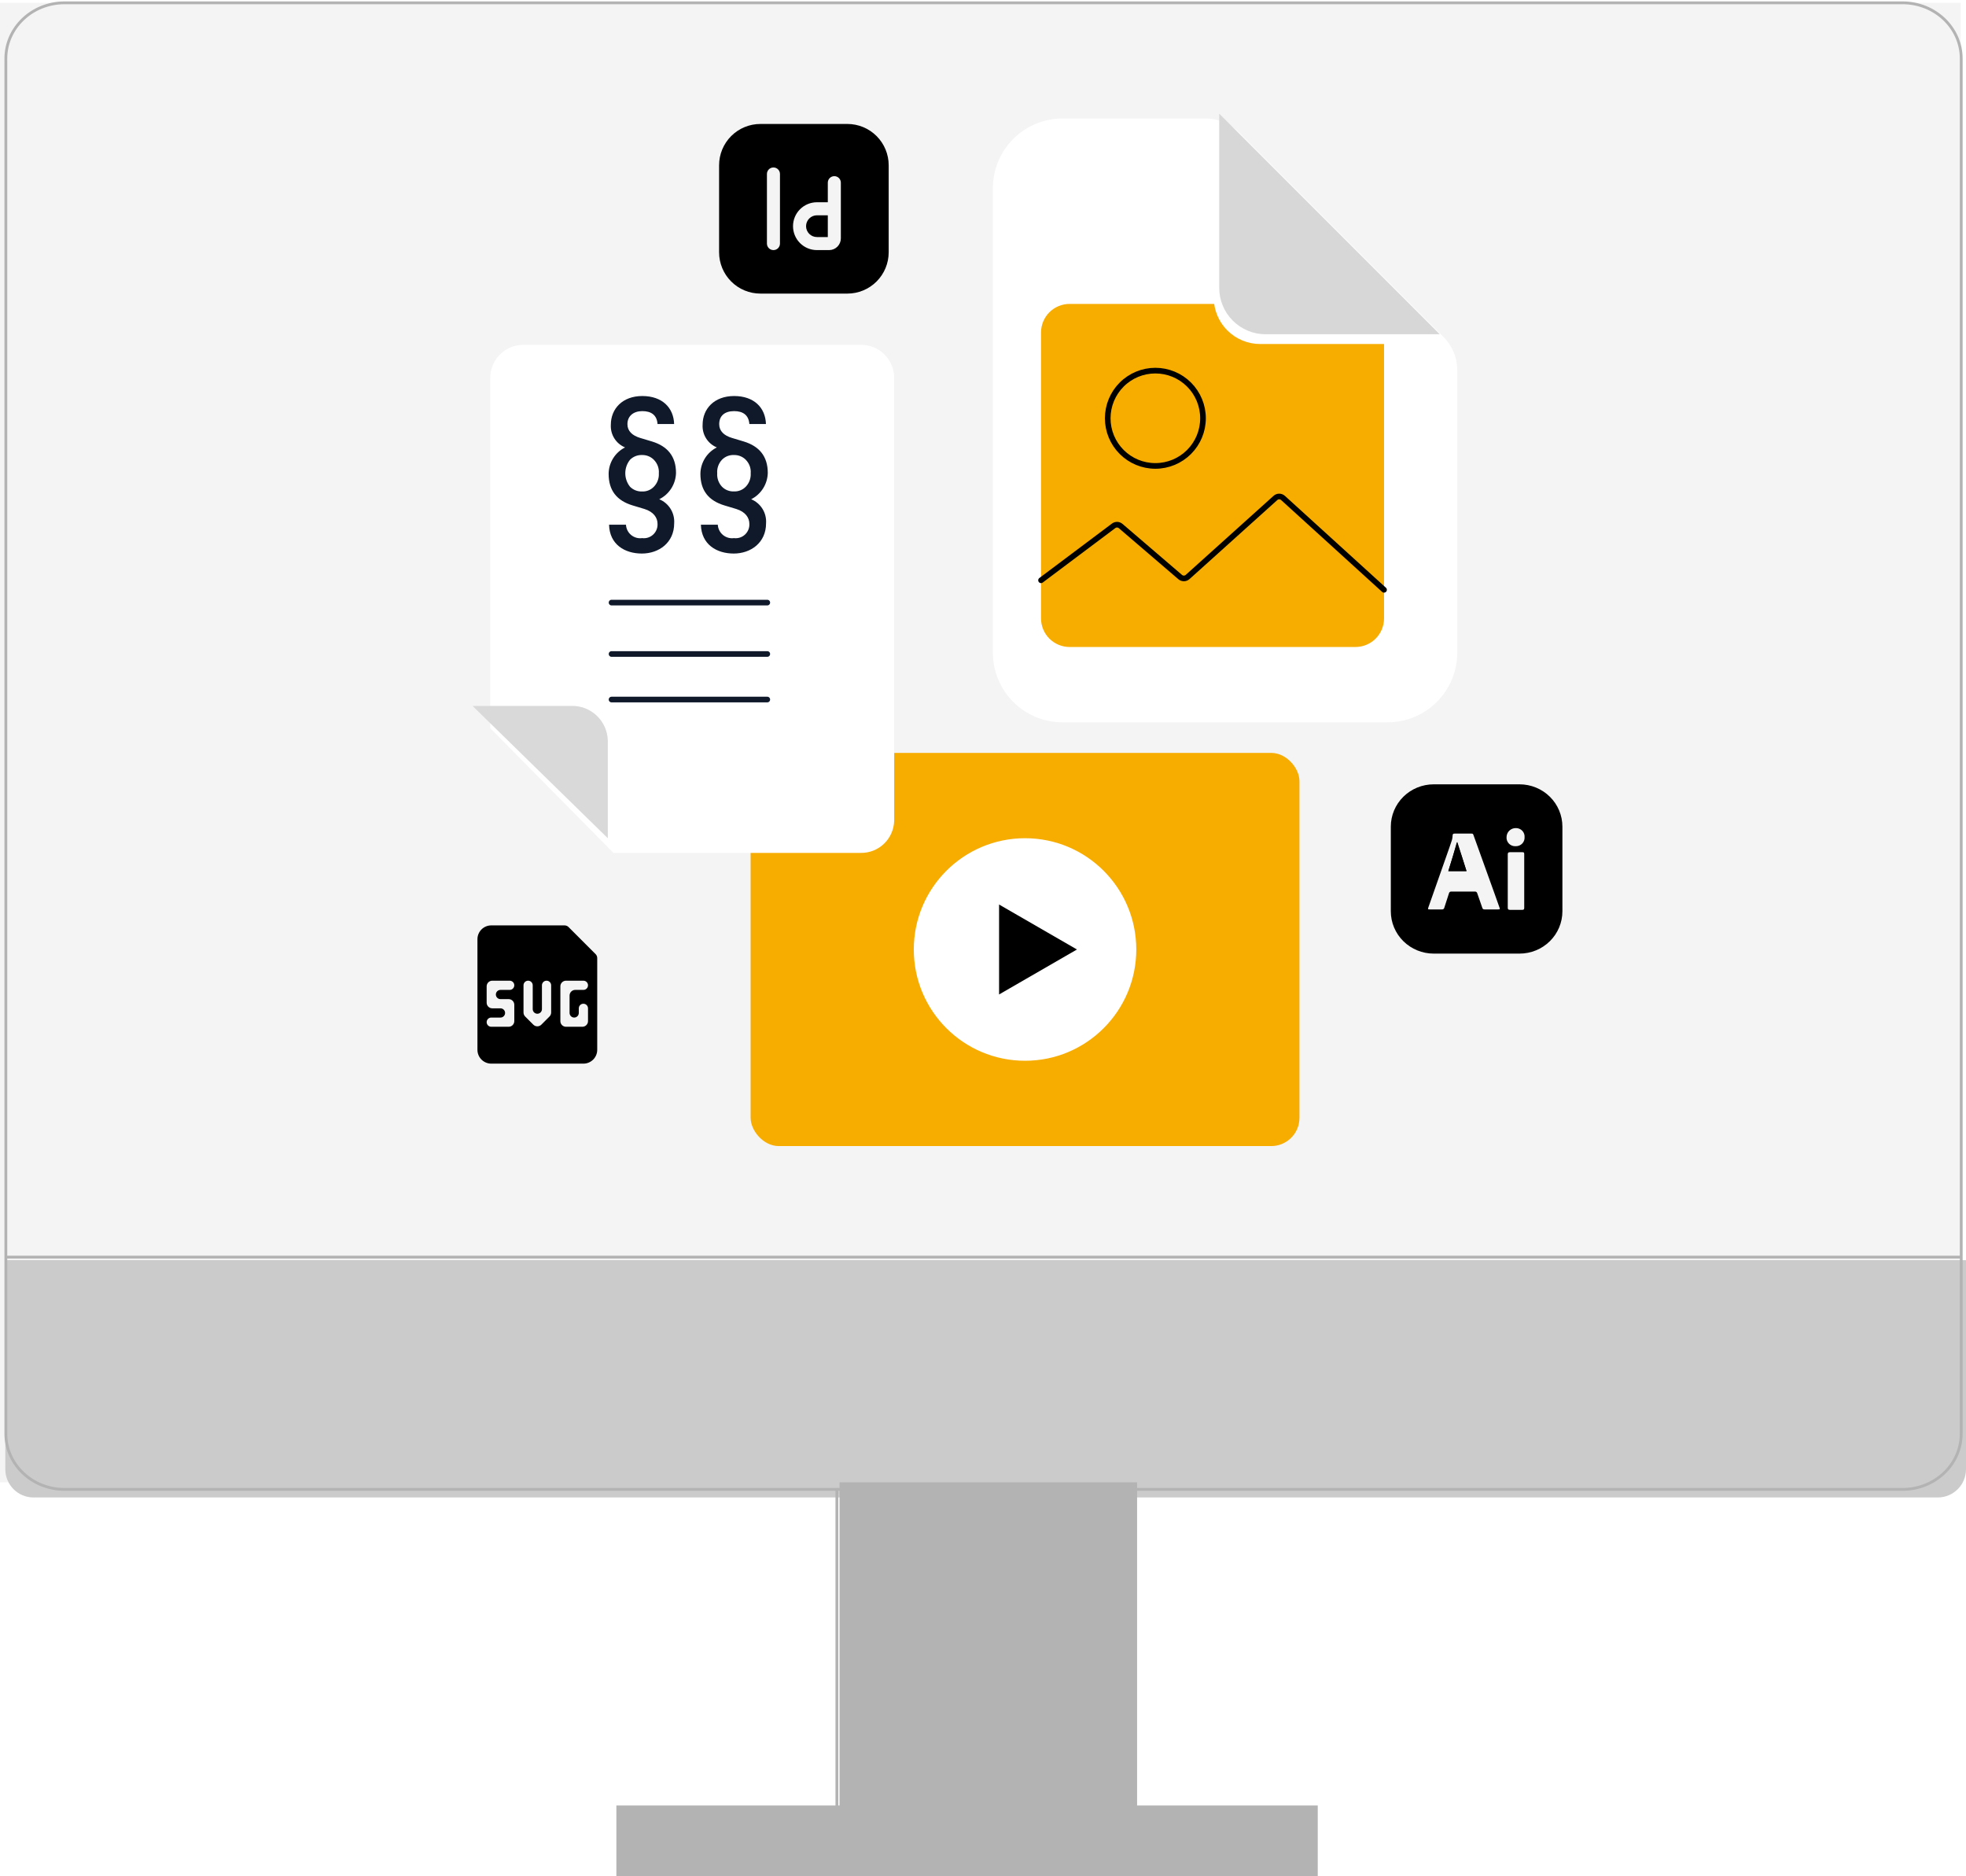
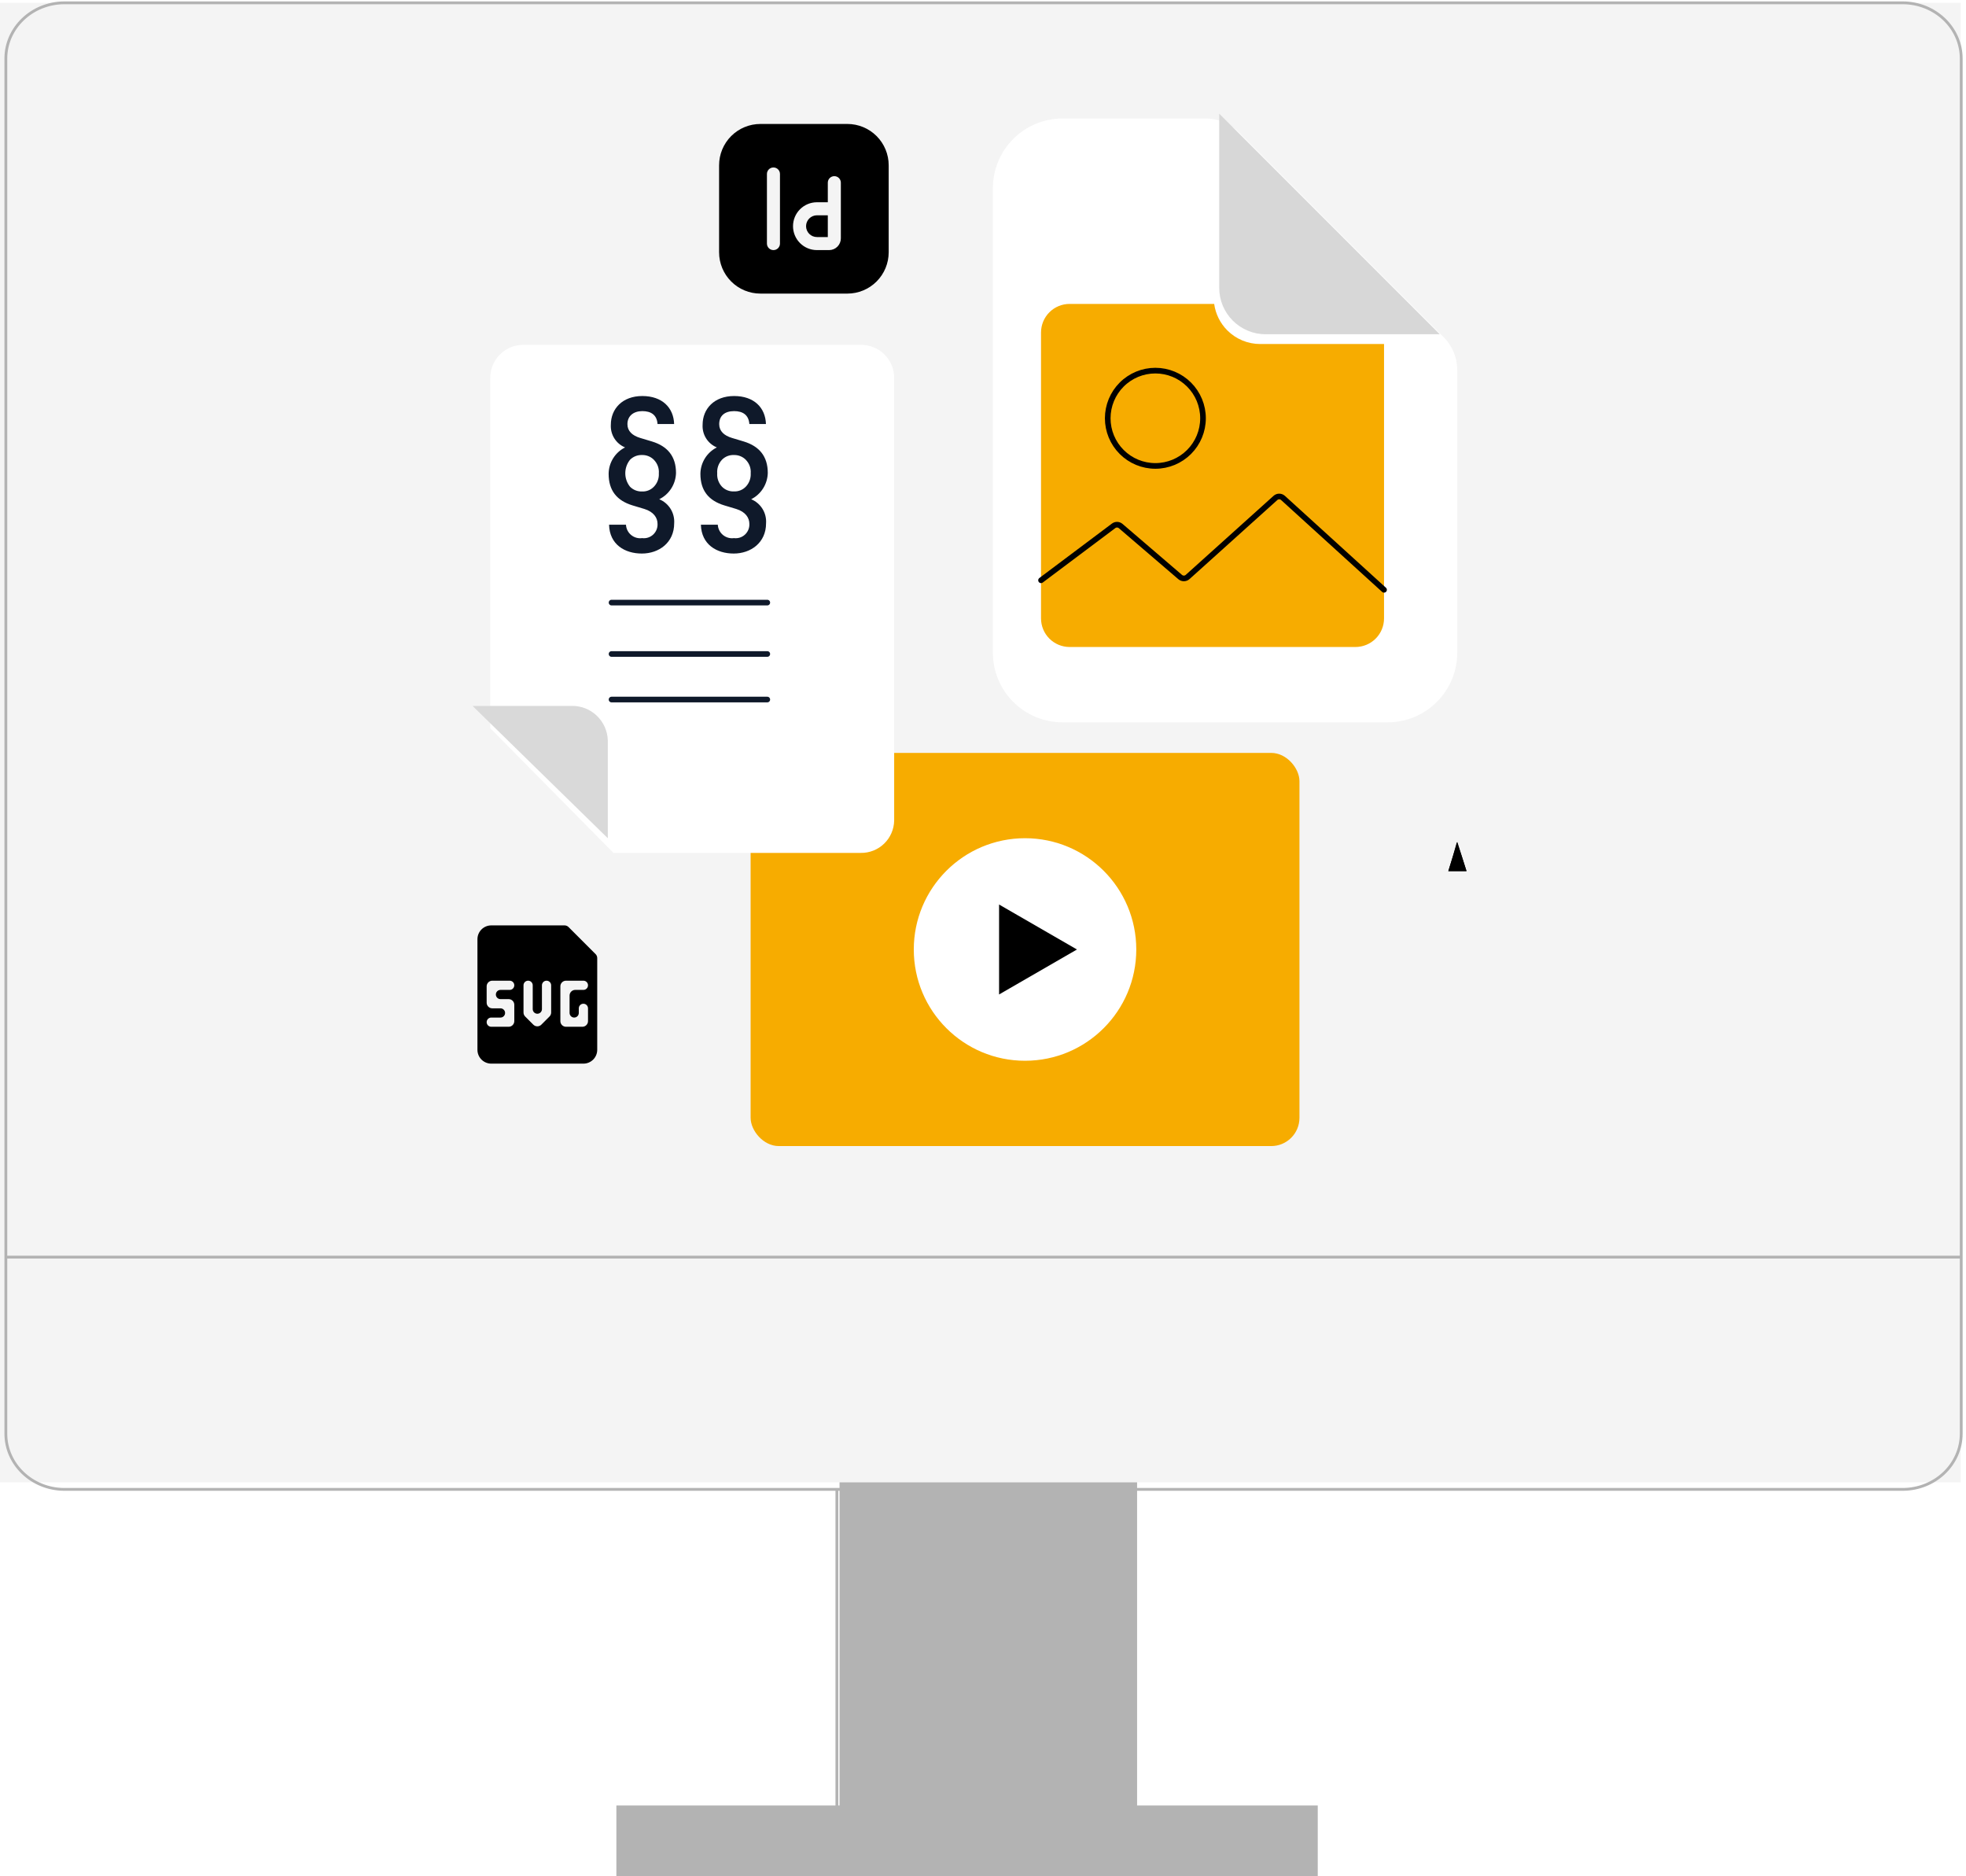
<svg xmlns="http://www.w3.org/2000/svg" width="697" height="665" viewBox="0 0 697 665" fill="none">
  <rect y="1" width="695.117" height="524.398" fill="#F4F4F4" />
-   <path d="M1.883 446.649H696.999V520.768C696.999 526.291 692.522 530.768 686.999 530.768H11.883C6.36 530.768 1.883 526.291 1.883 520.768V446.649Z" fill="#CBCBCB" />
  <rect x="298.137" y="525.899" width="104.492" height="133.232" fill="#CBCBCB" />
  <rect x="298.137" y="525.899" width="104.492" height="133.232" fill="#B3B3B3" />
  <rect x="298.137" y="525.899" width="104.492" height="133.232" stroke="#B3B3B3" />
  <rect x="219.02" y="640.443" width="247.66" height="24.057" fill="#CBCBCB" />
  <rect x="219.02" y="640.443" width="247.66" height="24.057" fill="#B3B3B3" />
  <rect x="219.02" y="640.443" width="247.66" height="24.057" stroke="#B3B3B3" />
  <path d="M2.074 445.575V20.759C2.074 9.846 11.385 1 22.871 1H674.51C685.997 1 695.307 9.846 695.307 20.759V445.575M2.074 445.575V508.145C2.074 519.059 11.385 527.904 22.871 527.904H674.51C685.997 527.904 695.307 519.059 695.307 508.145V445.575M2.074 445.575H695.307M244.706 659.63H296.698M296.698 659.63V527.904M296.698 659.63H400.683M400.683 659.63H452.675M400.683 659.63V527.904" stroke="#B3B3B3" stroke-linecap="round" stroke-linejoin="round" />
  <g filter="url(#filter0_d_3575_52)">
    <path d="M512.635 127.134V227.33C512.635 233.879 510.033 240.161 505.402 244.792C500.77 249.423 494.489 252.025 487.939 252.025H372.695C366.146 252.025 359.864 249.423 355.233 244.792C350.602 240.161 348 233.879 348 227.33V62.695C348 56.146 350.602 49.864 355.233 45.233C359.864 40.602 366.146 38 372.695 38H423.5C427.865 38.001 432.051 39.735 435.138 42.821L507.814 115.497C510.9 118.583 512.634 122.769 512.635 127.134Z" fill="white" />
  </g>
  <path fill-rule="evenodd" clip-rule="evenodd" d="M430.458 107.719C430.945 111.256 432.573 114.562 435.127 117.115C438.214 120.203 442.402 121.937 446.768 121.937H490.676V219.19C490.676 221.878 489.608 224.455 487.707 226.356C485.807 228.256 483.229 229.324 480.542 229.324H379.204C376.516 229.324 373.939 228.256 372.038 226.356C370.138 224.455 369.07 221.878 369.07 219.19V117.853C369.07 115.165 370.138 112.587 372.038 110.687C373.939 108.786 376.516 107.719 379.204 107.719H430.458Z" fill="#F7AC00" />
  <path d="M490.679 209.058L454.861 176.496C454.101 175.805 452.941 175.802 452.178 176.489L421.049 204.505C420.302 205.178 419.172 205.191 418.409 204.537L397.316 186.457C396.604 185.847 395.564 185.813 394.814 186.376L369.074 205.68M409.609 165.145C414.089 165.145 418.385 163.366 421.552 160.199C424.719 157.031 426.499 152.735 426.499 148.256C426.499 143.776 424.719 139.48 421.552 136.313C418.385 133.146 414.089 131.366 409.609 131.366C405.13 131.366 400.834 133.146 397.667 136.313C394.499 139.48 392.72 143.776 392.72 148.256C392.72 152.735 394.499 157.031 397.667 160.199C400.834 163.366 405.13 165.145 409.609 165.145Z" stroke="black" stroke-width="2" stroke-linecap="round" stroke-linejoin="round" />
  <path d="M432.242 40.277V102.015C432.242 106.382 433.977 110.569 437.064 113.657C440.152 116.744 444.339 118.479 448.706 118.479H510.444" fill="#D7D7D7" />
  <g filter="url(#filter1_d_3575_52)">
    <rect x="262.117" y="262.863" width="194.573" height="139.356" rx="10" fill="#F7AC00" />
    <circle cx="359.401" cy="332.541" r="39.44" fill="white" />
    <path d="M377.809 332.542L350.201 348.481L350.201 316.603L377.809 332.542Z" fill="black" />
  </g>
  <g filter="url(#filter2_d_3575_52)">
    <path fill-rule="evenodd" clip-rule="evenodd" d="M313.062 87.417C313.062 91.301 311.519 95.026 308.773 97.773C306.026 100.519 302.301 102.062 298.417 102.062H267.583C263.699 102.062 259.974 100.519 257.227 97.773C254.481 95.026 252.938 91.301 252.938 87.417V56.583C252.938 52.699 254.481 48.974 257.227 46.227C259.974 43.48 263.699 41.938 267.583 41.938H298.417C302.301 41.938 306.026 43.48 308.773 46.227C311.519 48.974 313.062 52.699 313.062 56.583V87.417ZM272.208 86.646C271.595 86.646 271.007 86.402 270.573 85.969C270.139 85.535 269.896 84.947 269.896 84.333V59.667C269.896 59.053 270.139 58.465 270.573 58.032C271.007 57.598 271.595 57.354 272.208 57.354C272.822 57.354 273.41 57.598 273.844 58.032C274.277 58.465 274.521 59.053 274.521 59.667V84.333C274.521 84.947 274.277 85.535 273.844 85.969C273.41 86.402 272.822 86.646 272.208 86.646ZM287.625 74.312H291.479V82.021H287.625C286.603 82.021 285.622 81.615 284.9 80.892C284.177 80.169 283.771 79.189 283.771 78.167C283.771 77.144 284.177 76.164 284.9 75.441C285.622 74.719 286.603 74.312 287.625 74.312ZM287.625 86.646C285.376 86.646 283.219 85.752 281.629 84.162C280.039 82.572 279.146 80.415 279.146 78.167C279.146 75.918 280.039 73.761 281.629 72.171C283.219 70.581 285.376 69.688 287.625 69.688H291.479V62.75C291.479 62.137 291.723 61.548 292.156 61.115C292.59 60.681 293.178 60.438 293.792 60.438C294.405 60.438 294.993 60.681 295.427 61.115C295.861 61.548 296.104 62.137 296.104 62.75V82.483C296.104 83.587 295.666 84.646 294.885 85.427C294.104 86.207 293.046 86.646 291.942 86.646H287.625Z" fill="black" />
  </g>
  <path d="M516.663 298.44C517.727 301.86 518.822 305.28 519.917 308.76H513.469C514.564 305.28 515.598 301.86 516.663 298.44Z" fill="black" />
  <g filter="url(#filter3_d_3575_52)">
-     <path d="M536.707 276H506.29C502.257 276 498.389 277.58 495.536 280.393C492.684 283.206 491.082 287.022 491.082 291V321C491.082 324.978 492.684 328.794 495.536 331.607C498.389 334.42 502.257 336 506.29 336H536.707C540.741 336 544.609 334.42 547.461 331.607C550.313 328.794 551.915 324.978 551.915 321V291C551.915 287.022 550.313 283.206 547.461 280.393C544.609 277.58 540.741 276 536.707 276ZM529.072 320.34H524.327C524.138 320.366 523.946 320.318 523.793 320.205C523.639 320.093 523.536 319.926 523.506 319.74C522.928 318.06 522.32 316.38 521.742 314.67C521.724 314.563 521.684 314.46 521.625 314.369C521.565 314.277 521.488 314.198 521.397 314.136C521.307 314.075 521.204 314.032 521.096 314.01C520.988 313.988 520.877 313.988 520.769 314.01H512.678C512.565 313.984 512.449 313.981 512.335 314.003C512.222 314.024 512.114 314.069 512.02 314.134C511.925 314.199 511.845 314.283 511.786 314.381C511.726 314.478 511.688 314.587 511.674 314.7C511.157 316.38 510.579 318 510.062 319.68C510.048 319.786 510.011 319.888 509.955 319.979C509.899 320.071 509.824 320.15 509.736 320.212C509.648 320.274 509.547 320.317 509.441 320.339C509.335 320.361 509.225 320.362 509.119 320.34H504.952C504.222 320.34 504.161 320.34 504.405 319.59L510.975 300.9C511.583 299.19 512.191 297.48 512.739 295.77C512.889 295.263 512.971 294.738 512.982 294.21C512.982 293.58 513.225 293.43 513.803 293.46H519.613C520.039 293.46 520.252 293.46 520.404 294.03L527.886 314.82C528.464 316.44 529.042 318.03 529.59 319.62C529.833 320.28 529.802 320.34 529.072 320.34ZM538.38 319.83C538.38 320.34 538.167 320.49 537.68 320.49H533.3C532.692 320.49 532.54 320.25 532.54 319.71V300.87C532.54 300.27 532.722 300.03 533.361 300.06H537.65C538.137 300.06 538.38 300.06 538.38 300.72C538.36 307.08 538.36 313.45 538.38 319.83ZM535.338 297.93C534.902 297.957 534.466 297.892 534.058 297.738C533.65 297.584 533.281 297.345 532.975 297.037C532.669 296.73 532.434 296.361 532.285 295.956C532.137 295.551 532.078 295.119 532.114 294.69C532.118 294.263 532.208 293.842 532.379 293.45C532.55 293.058 532.799 292.703 533.11 292.407C533.422 292.111 533.79 291.879 534.193 291.725C534.597 291.571 535.027 291.498 535.46 291.51C535.881 291.509 536.297 291.593 536.683 291.759C537.069 291.925 537.416 292.167 537.702 292.472C537.987 292.776 538.206 293.136 538.344 293.528C538.482 293.92 538.535 294.336 538.502 294.75C538.527 295.159 538.466 295.568 538.325 295.953C538.183 296.338 537.963 296.691 537.678 296.989C537.393 297.287 537.049 297.524 536.668 297.686C536.286 297.848 535.875 297.931 535.46 297.93H535.338Z" fill="black" />
-   </g>
+     </g>
  <path d="M519.917 308.76H513.469C514.564 305.28 515.598 301.86 516.51 298.44C517.727 301.86 518.822 305.28 519.917 308.76Z" fill="black" />
  <g filter="url(#filter4_d_3575_52)">
    <path d="M301.169 298.306H213.491L169.805 254.096V129.703C169.865 126.62 171.138 123.686 173.348 121.539C175.558 119.391 178.525 118.204 181.605 118.234H301.169C304.255 118.193 307.232 119.376 309.45 121.525C311.668 123.674 312.946 126.614 313.007 129.703V286.838C312.951 289.929 311.674 292.871 309.455 295.021C307.236 297.171 304.256 298.352 301.169 298.306Z" fill="white" />
  </g>
  <path d="M167.527 250.205H202.564C205.9 250.117 209.135 251.358 211.558 253.655C213.981 255.952 215.396 259.117 215.49 262.457V297.11" fill="#D9D9D9" />
  <path d="M216.809 213.586H272.027" stroke="#0F192A" stroke-width="2" stroke-miterlimit="10" stroke-linecap="round" />
  <path d="M216.809 231.801H272.027" stroke="#0F192A" stroke-width="2" stroke-miterlimit="10" stroke-linecap="round" />
  <path d="M216.809 247.949H272.027" stroke="#0F192A" stroke-width="2" stroke-miterlimit="10" stroke-linecap="round" />
  <path d="M233.725 176.952C235.39 177.641 236.797 178.837 237.746 180.37C238.695 181.903 239.139 183.697 239.014 185.496C239.014 192.339 233.611 196.2 227.558 196.2C221.505 196.2 216.102 193.008 215.93 185.974H221.925C221.959 186.674 222.137 187.36 222.45 187.987C222.762 188.615 223.202 189.17 223.741 189.618C224.28 190.066 224.906 190.396 225.58 190.588C226.254 190.78 226.96 190.83 227.654 190.733C228.356 190.823 229.07 190.758 229.745 190.543C230.42 190.327 231.039 189.966 231.56 189.485C232.08 189.004 232.489 188.415 232.758 187.759C233.026 187.103 233.148 186.395 233.114 185.687C233.114 183.508 231.74 181.406 228.436 180.393L224.236 179.131C218.718 177.449 215.777 173.894 215.777 167.949C215.795 166.003 216.347 164.1 217.374 162.447C218.402 160.795 219.864 159.458 221.601 158.584C220.027 157.937 218.695 156.813 217.791 155.37C216.887 153.927 216.457 152.237 216.56 150.537C216.56 144.936 220.646 140.368 227.711 140.368C234.775 140.368 238.823 144.516 238.995 150.288H233.114C232.885 147.039 230.785 145.72 227.711 145.72C224.637 145.72 222.441 147.402 222.441 150.346C222.441 152.811 224.179 154.379 226.947 155.22L231.148 156.481C236.666 158.163 239.663 161.757 239.663 167.644C239.612 169.589 239.033 171.484 237.986 173.124C236.94 174.764 235.467 176.087 233.725 176.952ZM231.816 162.961C231.267 162.41 230.611 161.976 229.889 161.687C229.166 161.398 228.393 161.259 227.615 161.279C226.828 161.251 226.044 161.386 225.311 161.675C224.579 161.965 223.914 162.402 223.358 162.961C222.273 164.317 221.682 166.002 221.682 167.739C221.682 169.476 222.273 171.162 223.358 172.518C223.914 173.076 224.579 173.514 225.311 173.803C226.044 174.092 226.828 174.227 227.615 174.2C228.395 174.237 229.174 174.107 229.899 173.816C230.623 173.526 231.277 173.083 231.816 172.518C232.423 171.894 232.894 171.15 233.196 170.334C233.499 169.517 233.627 168.647 233.573 167.777C233.644 166.894 233.523 166.005 233.216 165.173C232.909 164.341 232.425 163.586 231.797 162.961H231.816Z" fill="#0F192A" />
  <path d="M266.318 176.952C267.981 177.642 269.385 178.838 270.331 180.372C271.277 181.906 271.717 183.698 271.588 185.496C271.588 192.339 266.184 196.2 260.131 196.2C254.079 196.2 248.675 193.008 248.484 185.974H254.48C254.516 186.673 254.696 187.357 255.01 187.983C255.323 188.609 255.763 189.164 256.301 189.611C256.84 190.058 257.465 190.389 258.137 190.582C258.809 190.775 259.515 190.827 260.208 190.733C260.91 190.823 261.624 190.758 262.299 190.543C262.974 190.327 263.593 189.966 264.114 189.485C264.634 189.004 265.043 188.415 265.312 187.759C265.58 187.103 265.702 186.395 265.669 185.687C265.669 183.508 264.294 181.406 260.991 180.393L256.79 179.131C251.253 177.449 248.312 173.894 248.312 167.949C248.334 166.004 248.888 164.102 249.915 162.451C250.942 160.799 252.402 159.462 254.136 158.584C252.562 157.937 251.23 156.813 250.326 155.37C249.422 153.927 248.992 152.237 249.095 150.537C249.095 144.936 253.181 140.368 260.265 140.368C267.349 140.368 271.358 144.516 271.549 150.288H265.669C265.42 147.039 263.32 145.72 260.265 145.72C256.905 145.72 254.976 147.402 254.976 150.346C254.976 152.811 256.714 154.379 259.482 155.22L263.683 156.481C269.201 158.163 272.199 161.757 272.199 167.644C272.151 169.583 271.579 171.472 270.543 173.111C269.508 174.751 268.047 176.078 266.318 176.952ZM264.408 162.961C263.859 162.41 263.203 161.976 262.481 161.687C261.759 161.398 260.985 161.259 260.208 161.279C259.42 161.243 258.633 161.374 257.899 161.664C257.165 161.954 256.501 162.396 255.95 162.961C255.354 163.601 254.897 164.357 254.607 165.183C254.318 166.009 254.203 166.886 254.27 167.758C254.211 168.621 254.33 169.487 254.619 170.303C254.908 171.118 255.361 171.865 255.95 172.499C256.501 173.064 257.165 173.506 257.899 173.795C258.633 174.085 259.42 174.217 260.208 174.181C260.987 174.216 261.765 174.084 262.49 173.794C263.214 173.504 263.868 173.062 264.408 172.499C265.009 171.871 265.473 171.126 265.772 170.31C266.071 169.494 266.198 168.626 266.146 167.758C266.217 166.879 266.097 165.995 265.794 165.166C265.491 164.338 265.011 163.586 264.389 162.961H264.408Z" fill="#0F192A" />
  <path fill-rule="evenodd" clip-rule="evenodd" d="M169.266 332.9C169.266 331.6 169.782 330.354 170.701 329.435C171.62 328.516 172.866 328 174.166 328H200.147C200.677 328 201.186 328.211 201.561 328.586L211.147 338.171C211.522 338.546 211.732 339.055 211.732 339.586V372.1C211.732 373.4 211.216 374.646 210.297 375.565C209.378 376.484 208.132 377 206.832 377H174.166C172.866 377 171.62 376.484 170.701 375.565C169.782 374.646 169.266 373.4 169.266 372.1V332.9ZM182.332 349.233C182.332 348.331 181.601 347.6 180.699 347.6H174.532C173.428 347.6 172.532 348.495 172.532 349.6V355.4C172.532 356.505 173.428 357.4 174.532 357.4H177.432C178.334 357.4 179.066 358.131 179.066 359.033C179.066 359.935 178.334 360.667 177.432 360.667H174.166C173.264 360.667 172.532 361.398 172.532 362.3C172.532 363.202 173.264 363.933 174.166 363.933H180.332C181.437 363.933 182.332 363.038 182.332 361.933V356.133C182.332 355.029 181.437 354.133 180.332 354.133H177.432C176.53 354.133 175.799 353.402 175.799 352.5C175.799 351.598 176.53 350.867 177.432 350.867H180.699C181.601 350.867 182.332 350.135 182.332 349.233ZM188.866 349.233C188.866 348.331 188.134 347.6 187.232 347.6C186.33 347.6 185.599 348.331 185.599 349.233V358.881C185.599 359.412 185.81 359.92 186.185 360.295L189.085 363.195C189.866 363.976 191.132 363.976 191.913 363.195L194.813 360.295C195.188 359.92 195.399 359.412 195.399 358.881V349.233C195.399 348.331 194.668 347.6 193.766 347.6C192.864 347.6 192.132 348.331 192.132 349.233V357.681C192.132 358.114 191.96 358.529 191.654 358.836C191.016 359.473 189.982 359.473 189.344 358.836C189.038 358.529 188.866 358.114 188.866 357.681V349.233ZM198.666 349.6C198.666 348.495 199.561 347.6 200.666 347.6H206.832C207.734 347.6 208.466 348.331 208.466 349.233C208.466 350.135 207.734 350.867 206.832 350.867H203.932C202.828 350.867 201.932 351.762 201.932 352.867V359.033C201.932 359.935 202.664 360.667 203.566 360.667C204.468 360.667 205.199 359.935 205.199 359.033V357.4C205.199 356.498 205.93 355.767 206.832 355.767C207.734 355.767 208.466 356.498 208.466 357.4V361.933C208.466 363.038 207.57 363.933 206.466 363.933H200.666C199.561 363.933 198.666 363.038 198.666 361.933V349.6Z" fill="black" />
  <defs>
    <filter id="filter0_d_3575_52" x="348" y="38" width="172.633" height="222.025" filterUnits="userSpaceOnUse" color-interpolation-filters="sRGB">
      <feFlood flood-opacity="0" result="BackgroundImageFix" />
      <feColorMatrix in="SourceAlpha" type="matrix" values="0 0 0 0 0 0 0 0 0 0 0 0 0 0 0 0 0 0 127 0" result="hardAlpha" />
      <feOffset dx="4" dy="4" />
      <feGaussianBlur stdDeviation="2" />
      <feComposite in2="hardAlpha" operator="out" />
      <feColorMatrix type="matrix" values="0 0 0 0 0 0 0 0 0 0 0 0 0 0 0 0 0 0 0.25 0" />
      <feBlend mode="normal" in2="BackgroundImageFix" result="effect1_dropShadow_3575_52" />
      <feBlend mode="normal" in="SourceGraphic" in2="effect1_dropShadow_3575_52" result="shape" />
    </filter>
    <filter id="filter1_d_3575_52" x="262.117" y="262.863" width="202.574" height="147.356" filterUnits="userSpaceOnUse" color-interpolation-filters="sRGB">
      <feFlood flood-opacity="0" result="BackgroundImageFix" />
      <feColorMatrix in="SourceAlpha" type="matrix" values="0 0 0 0 0 0 0 0 0 0 0 0 0 0 0 0 0 0 127 0" result="hardAlpha" />
      <feOffset dx="4" dy="4" />
      <feGaussianBlur stdDeviation="2" />
      <feComposite in2="hardAlpha" operator="out" />
      <feColorMatrix type="matrix" values="0 0 0 0 0 0 0 0 0 0 0 0 0 0 0 0 0 0 0.25 0" />
      <feBlend mode="normal" in2="BackgroundImageFix" result="effect1_dropShadow_3575_52" />
      <feBlend mode="normal" in="SourceGraphic" in2="effect1_dropShadow_3575_52" result="shape" />
    </filter>
    <filter id="filter2_d_3575_52" x="250.938" y="39.938" width="68.125" height="68.125" filterUnits="userSpaceOnUse" color-interpolation-filters="sRGB">
      <feFlood flood-opacity="0" result="BackgroundImageFix" />
      <feColorMatrix in="SourceAlpha" type="matrix" values="0 0 0 0 0 0 0 0 0 0 0 0 0 0 0 0 0 0 127 0" result="hardAlpha" />
      <feOffset dx="2" dy="2" />
      <feGaussianBlur stdDeviation="2" />
      <feComposite in2="hardAlpha" operator="out" />
      <feColorMatrix type="matrix" values="0 0 0 0 0 0 0 0 0 0 0 0 0 0 0 0 0 0 0.25 0" />
      <feBlend mode="normal" in2="BackgroundImageFix" result="effect1_dropShadow_3575_52" />
      <feBlend mode="normal" in="SourceGraphic" in2="effect1_dropShadow_3575_52" result="shape" />
    </filter>
    <filter id="filter3_d_3575_52" x="489.082" y="274" width="68.832" height="68" filterUnits="userSpaceOnUse" color-interpolation-filters="sRGB">
      <feFlood flood-opacity="0" result="BackgroundImageFix" />
      <feColorMatrix in="SourceAlpha" type="matrix" values="0 0 0 0 0 0 0 0 0 0 0 0 0 0 0 0 0 0 127 0" result="hardAlpha" />
      <feOffset dx="2" dy="2" />
      <feGaussianBlur stdDeviation="2" />
      <feComposite in2="hardAlpha" operator="out" />
      <feColorMatrix type="matrix" values="0 0 0 0 0 0 0 0 0 0 0 0 0 0 0 0 0 0 0.25 0" />
      <feBlend mode="normal" in2="BackgroundImageFix" result="effect1_dropShadow_3575_52" />
      <feBlend mode="normal" in="SourceGraphic" in2="effect1_dropShadow_3575_52" result="shape" />
    </filter>
    <filter id="filter4_d_3575_52" x="169.805" y="118.233" width="149.203" height="186.074" filterUnits="userSpaceOnUse" color-interpolation-filters="sRGB">
      <feFlood flood-opacity="0" result="BackgroundImageFix" />
      <feColorMatrix in="SourceAlpha" type="matrix" values="0 0 0 0 0 0 0 0 0 0 0 0 0 0 0 0 0 0 127 0" result="hardAlpha" />
      <feOffset dx="4" dy="4" />
      <feGaussianBlur stdDeviation="1" />
      <feComposite in2="hardAlpha" operator="out" />
      <feColorMatrix type="matrix" values="0 0 0 0 0 0 0 0 0 0 0 0 0 0 0 0 0 0 0.25 0" />
      <feBlend mode="normal" in2="BackgroundImageFix" result="effect1_dropShadow_3575_52" />
      <feBlend mode="normal" in="SourceGraphic" in2="effect1_dropShadow_3575_52" result="shape" />
    </filter>
  </defs>
</svg>